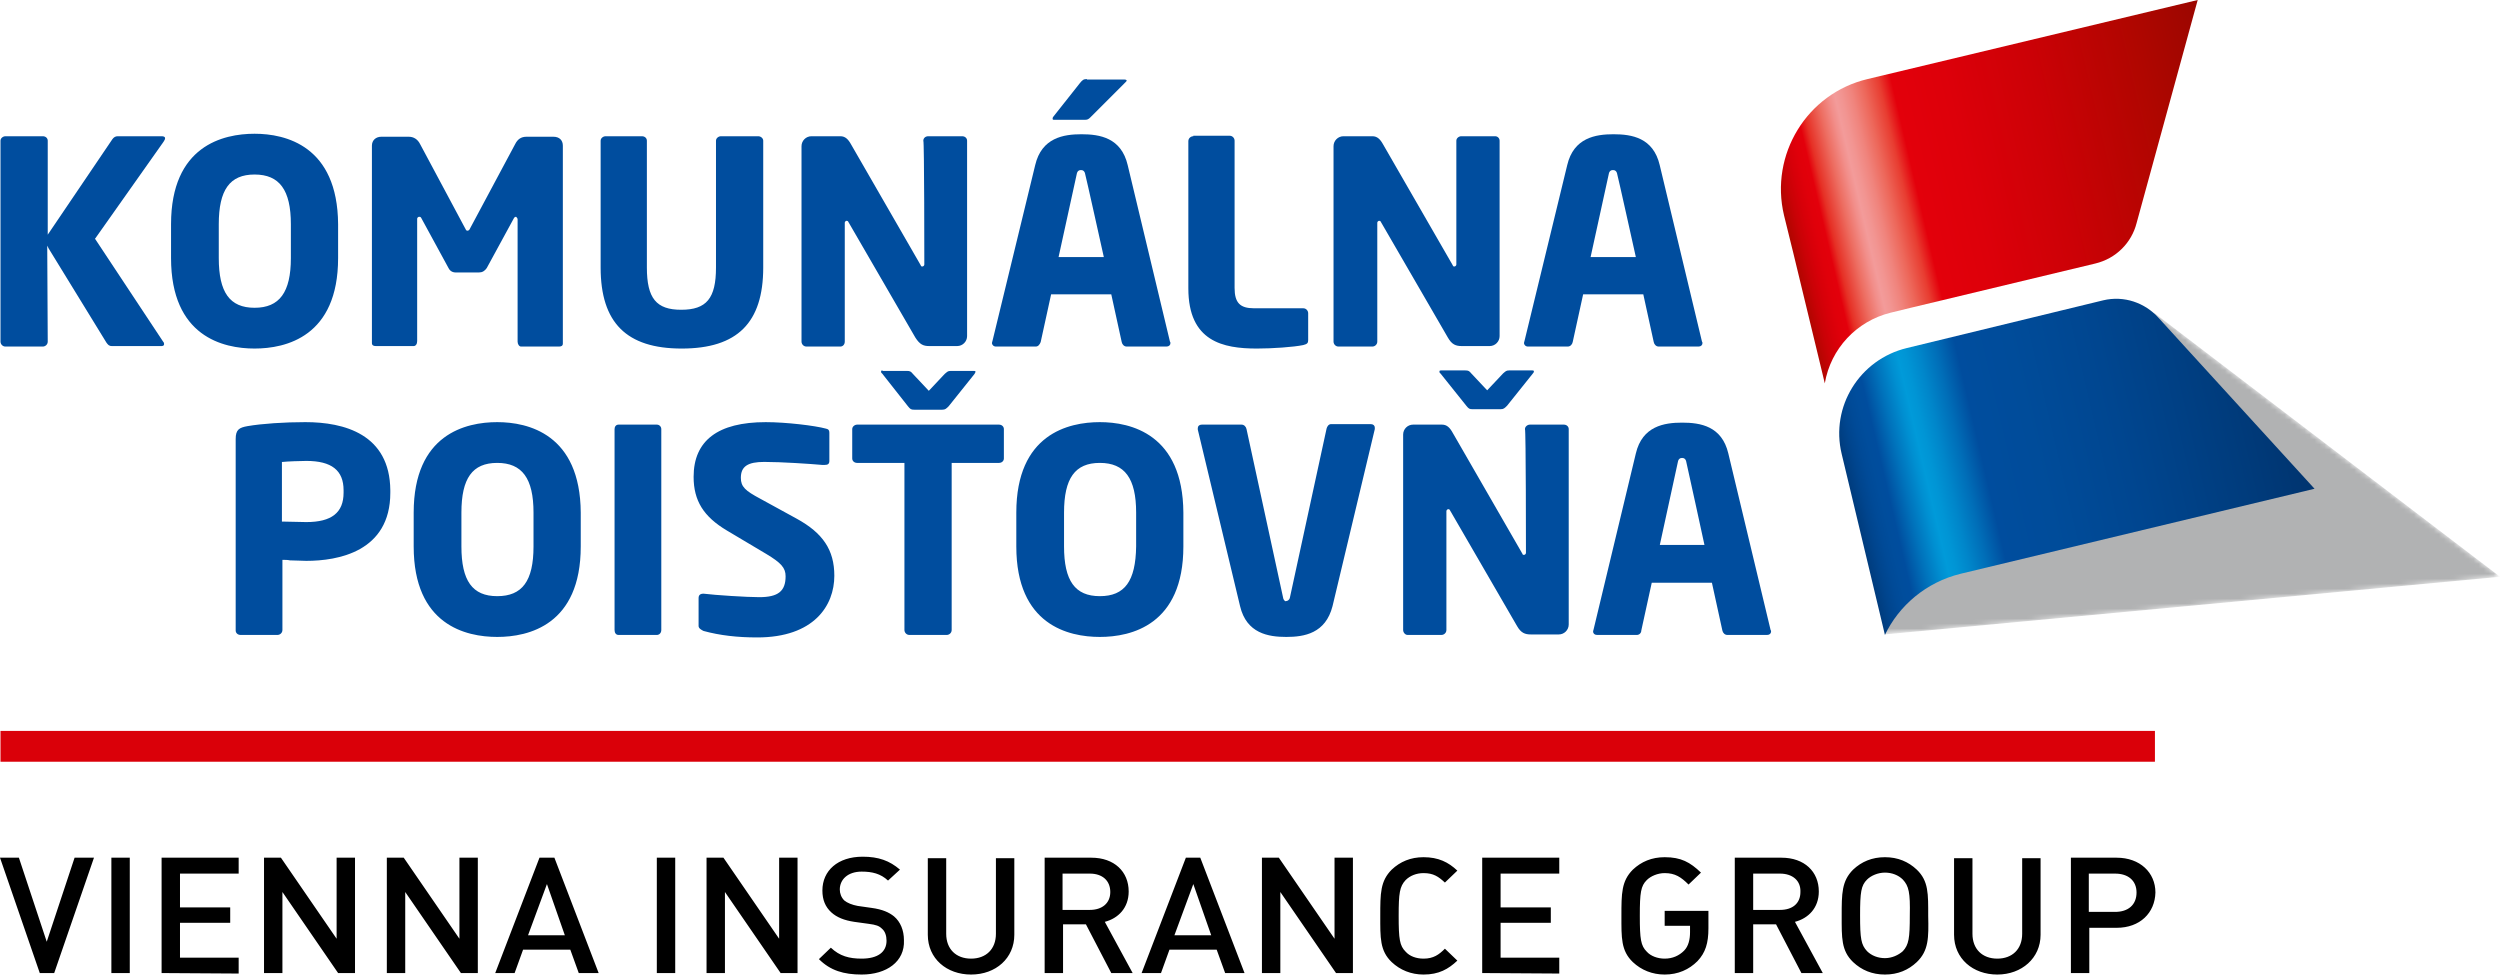
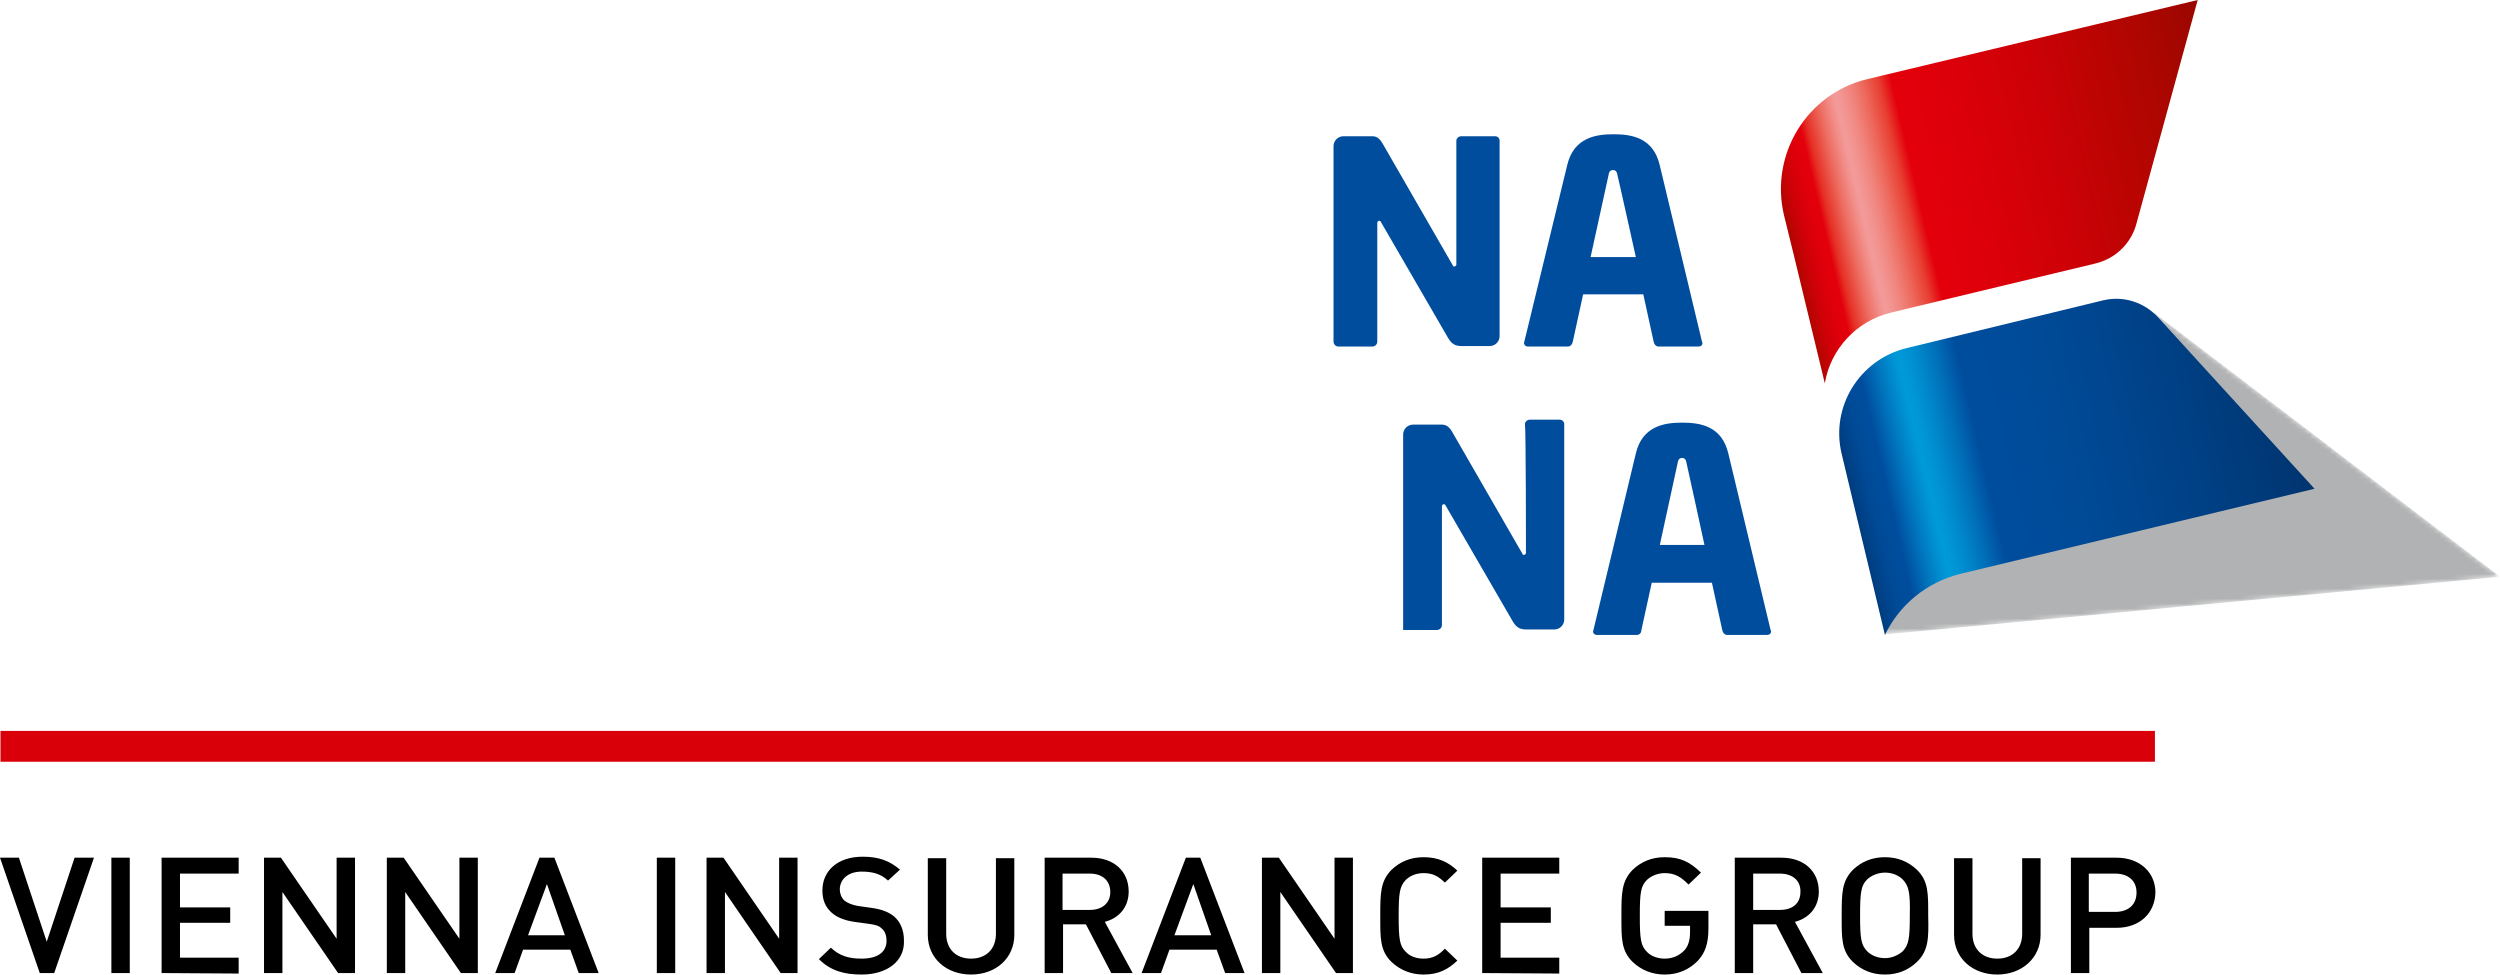
<svg xmlns="http://www.w3.org/2000/svg" version="1.1" id="Ebene_1" x="0px" y="0px" viewBox="312.3 322.6 502.8 196" style="enable-background:new 312.3 322.6 502.8 196;" xml:space="preserve">
  <style type="text/css">
	.st0{filter:url(#Adobe_OpacityMaskFilter);}
	.st1{fill:url(#SVGID_2_);}
	.st2{mask:url(#SVGID_1_);fill:#B1B2B3;}
	.st3{fill:#DA0009;}
	.st4{fill:#004D9E;}
	.st5{fill:url(#SVGID_3_);}
	.st6{fill:url(#SVGID_4_);}
</style>
  <g>
    <g>
      <defs>
        <filter id="Adobe_OpacityMaskFilter" filterUnits="userSpaceOnUse" x="691.3" y="385.5" width="123.8" height="64.7">
          <feColorMatrix type="matrix" values="1 0 0 0 0  0 1 0 0 0  0 0 1 0 0  0 0 0 1 0" />
        </filter>
      </defs>
      <mask maskUnits="userSpaceOnUse" x="691.3" y="385.5" width="123.8" height="64.7" id="SVGID_1_">
        <g class="st0">
          <linearGradient id="SVGID_2_" gradientUnits="userSpaceOnUse" x1="691.3" y1="425.23" x2="815.1" y2="425.23" gradientTransform="matrix(1 0 0 -1 0 843.07)">
            <stop offset="0.25" style="stop-color:#FFFFFF" />
            <stop offset="0.378" style="stop-color:#D5D5D5" />
            <stop offset="0.548" style="stop-color:#9D9D9D" />
            <stop offset="0.701" style="stop-color:#6B6B6B" />
            <stop offset="0.832" style="stop-color:#434342" />
            <stop offset="0.936" style="stop-color:#1E1E1D" />
            <stop offset="1" style="stop-color:#000000" />
          </linearGradient>
          <polygon class="st1" points="815.1,438.6 745.5,385.5 691.3,407.7 691.3,450.2     " />
        </g>
      </mask>
      <polygon class="st2" points="815.1,438.6 745.5,385.5 691.3,407.7 691.3,450.2   " />
    </g>
    <g>
      <rect x="312.4" y="469.6" class="st3" width="433.3" height="6.2" />
    </g>
    <path d="M737.7,498.3h-5.3v7.7h5.3c2.6,0,4.3-1.4,4.3-3.9C742,499.7,740.3,498.3,737.7,498.3z M738,509.2h-5.5v9.1h-3.7v-23.2h9.2   c4.7,0,7.8,3,7.8,7C745.7,506.2,742.7,509.2,738,509.2z M714,518.6c-4.9,0-8.7-3.2-8.7-8v-15.4h3.7v15.2c0,3.1,2,5,5,5s5-1.9,5-5   v-15.2h3.7v15.4C722.7,515.3,718.9,518.6,714,518.6z M695,499.5c-0.9-0.9-2.2-1.4-3.6-1.4c-1.4,0-2.8,0.6-3.6,1.4   c-1.2,1.2-1.4,2.5-1.4,7.2s0.2,5.9,1.4,7.2c0.9,0.9,2.2,1.4,3.6,1.4c1.4,0,2.7-0.6,3.6-1.4c1.2-1.3,1.4-2.6,1.4-7.2   C696.5,502.1,696.2,500.8,695,499.5z M697.8,516.1c-1.7,1.6-3.8,2.5-6.4,2.5c-2.6,0-4.7-0.9-6.4-2.5c-2.4-2.3-2.3-4.9-2.3-9.3   c0-4.5,0-7,2.3-9.3c1.7-1.6,3.8-2.5,6.4-2.5c2.6,0,4.7,0.9,6.4,2.5c2.4,2.3,2.3,4.9,2.3,9.3C700.2,511.2,700.2,513.8,697.8,516.1z    M670.3,498.3h-5.4v7.3h5.4c2.5,0,4.1-1.3,4.1-3.6C674.5,499.7,672.8,498.3,670.3,498.3z M674.6,518.3l-5.1-9.8h-4.6v9.8h-3.7   v-23.2h9.4c4.6,0,7.5,2.8,7.5,6.8c0,3.3-2.1,5.4-4.8,6.1l5.6,10.3H674.6L674.6,518.3z M653.7,515.9c-1.7,1.7-3.9,2.7-6.6,2.7   c-2.5,0-4.7-0.9-6.4-2.5c-2.4-2.3-2.3-4.9-2.3-9.3c0-4.5,0-7,2.3-9.3c1.7-1.6,3.8-2.5,6.4-2.5c3.3,0,5.1,1,7.3,3.1l-2.5,2.4   c-1.5-1.5-2.7-2.3-4.8-2.3c-1.4,0-2.8,0.6-3.6,1.4c-1.2,1.2-1.4,2.5-1.4,7.2s0.2,6,1.4,7.2c0.8,0.9,2.2,1.4,3.6,1.4   c1.6,0,2.9-0.6,3.9-1.6c0.9-0.9,1.2-2.3,1.2-3.7v-1.3h-5.1v-3h8.8v3.5C655.9,512.3,655.3,514.2,653.7,515.9z M610.4,518.3v-23.2   h15.5v3.2h-11.8v6.8h10.1v3.1h-10.1v7h11.8v3.2L610.4,518.3L610.4,518.3z M598.6,518.6c-2.5,0-4.7-0.9-6.4-2.5   c-2.4-2.3-2.3-4.9-2.3-9.3c0-4.5,0-7,2.3-9.3c1.7-1.6,3.8-2.5,6.4-2.5c3,0,5,1,6.8,2.7l-2.5,2.4c-1.3-1.2-2.3-1.9-4.3-1.9   c-1.4,0-2.7,0.5-3.6,1.4c-1.2,1.3-1.4,2.6-1.4,7.2c0,4.7,0.2,6,1.4,7.2c0.8,0.9,2.1,1.4,3.6,1.4c2,0,3.1-0.8,4.3-2l2.5,2.4   C603.6,517.5,601.7,518.6,598.6,518.6z M581,518.3L569.8,502v16.3h-3.7v-23.2h3.4l11.2,16.3v-16.3h3.7v23.2H581z M552.3,500.4   l-3.8,10.3h7.4L552.3,500.4z M558.7,518.3l-1.7-4.7h-9.5l-1.7,4.7h-3.9l8.9-23.2h2.9l8.9,23.2H558.7z M531.5,498.3H526v7.3h5.5   c2.4,0,4.1-1.3,4.1-3.6C535.6,499.7,534,498.3,531.5,498.3z M535.8,518.3l-5.1-9.8h-4.6v9.8h-3.7v-23.2h9.4c4.6,0,7.5,2.8,7.5,6.8   c0,3.3-2.1,5.4-4.8,6.1l5.6,10.3H535.8L535.8,518.3z M507.6,518.6c-4.9,0-8.7-3.2-8.7-8v-15.4h3.7v15.2c0,3.1,2,5,5,5s5-1.9,5-5   v-15.2h3.7v15.4C516.3,515.3,512.6,518.6,507.6,518.6z M485.6,518.6c-3.6,0-6.3-0.8-8.6-3.1l2.4-2.3c1.8,1.7,3.7,2.2,6.2,2.2   c3.2,0,5-1.3,5-3.6c0-1-0.3-1.9-0.9-2.4c-0.6-0.6-1.2-0.8-2.7-1l-2.9-0.4c-2-0.3-3.5-0.9-4.6-1.9c-1.2-1.1-1.8-2.5-1.8-4.4   c0-4,3.1-6.8,8.1-6.8c3.2,0,5.4,0.8,7.5,2.6l-2.4,2.2c-1.5-1.4-3.2-1.8-5.3-1.8c-2.8,0-4.4,1.6-4.4,3.6c0,0.8,0.3,1.6,0.9,2.2   c0.6,0.5,1.6,0.9,2.7,1.1l2.8,0.4c2.2,0.3,3.5,0.9,4.5,1.7c1.3,1.1,2,2.8,2,4.8C494.3,516,490.6,518.6,485.6,518.6z M469.3,518.3   L458.1,502v16.3h-3.7v-23.2h3.4l11.2,16.3v-16.3h3.7v23.2H469.3z M444.4,518.3h3.7v-23.2h-3.7V518.3z M422.3,500.4l-3.8,10.3h7.4   L422.3,500.4z M428.7,518.3l-1.7-4.7h-9.5l-1.7,4.7h-3.9l8.9-23.2h3l8.9,23.2H428.7z M405,518.3L393.8,502v16.3h-3.7v-23.2h3.4   l11.2,16.3v-16.3h3.7v23.2H405z M380.3,518.3L369.1,502v16.3h-3.7v-23.2h3.4l11.2,16.3v-16.3h3.7v23.2H380.3z M344.8,518.3v-23.2   h15.5v3.2h-11.8v6.8h10.1v3.1h-10.1v7h11.8v3.2L344.8,518.3L344.8,518.3z M334.7,518.3h3.7v-23.2h-3.7V518.3z M323.2,518.3h-2.9   l-8-23.2h3.8l5.6,16.9l5.6-16.9h3.9L323.2,518.3z" />
-     <path class="st4" d="M570.4,443l-7.4-34.1c-0.1-0.5-0.5-0.9-1-0.9h-8c-0.5,0-0.8,0.3-0.8,0.7c0,0,0,0,0,0.1c0,0,0,0.1,0,0.2   l8.5,35.5c1.3,5.5,5.7,6.2,9.3,6.2s7.9-0.7,9.3-6.2l8.5-35.6c0,0,0-0.1,0-0.2c0,0,0,0,0-0.1c0-0.4-0.3-0.7-0.8-0.7h-8   c-0.5,0-0.8,0.5-0.9,0.9l-7.4,34.1c-0.1,0.3-0.4,0.6-0.8,0.6C570.8,443.6,570.5,443.3,570.4,443z M533.5,407.5   c-6.3,0-16.8,2.4-16.8,18.2v6.8c0,15.8,10.5,18.2,16.8,18.2s16.8-2.4,16.8-18.2v-6.8C550.2,409.9,539.7,407.5,533.5,407.5z    M453.8,442c-0.7,0-1,0.3-1,0.9v5.6c0,0.5,0.6,0.8,1,1c3.3,0.9,6.8,1.3,10.8,1.3c11.4,0,15.5-6.4,15.5-12.4c0-5.2-2.3-8.6-7.6-11.5   l-7.3-4c-3-1.6-3.9-2.4-3.9-4.2c0-2.3,1.4-3.2,4.7-3.2c3.5,0,9.4,0.4,11.6,0.6h0.6c0.6,0,0.9-0.2,0.9-0.8v-5.7   c0-0.5-0.2-0.7-0.7-0.8c-2.2-0.6-8-1.3-12.1-1.3c-9.6,0-14.5,3.7-14.5,11c0,4.8,2,8,6.7,10.8l7.9,4.7c3,1.8,3.9,2.8,3.9,4.5   c0,3-1.5,4.2-5.3,4.2C462.5,442.7,456.2,442.3,453.8,442z M412.3,407.5c-6.3,0-16.8,2.4-16.8,18.2v6.8c0,15.8,10.5,18.2,16.8,18.2   s16.8-2.4,16.8-18.2v-6.8C429,409.9,418.5,407.5,412.3,407.5z M484.7,408c-0.5,0-1,0.4-1,0.9v5.9c0,0.5,0.4,0.9,1,0.9h9.5v33.6   c0,0.5,0.4,1,1,1h7.5c0.5,0,1-0.4,1-1v-33.6h9.5c0.6,0,1-0.4,1-0.9v-5.9c0-0.5-0.4-0.9-1-0.9H484.7z M436.7,408   c-0.5,0-0.8,0.4-0.8,0.9v40.4c0,0.6,0.3,1,0.8,1h7.7c0.5,0,0.9-0.4,0.9-1v-40.4c0-0.5-0.4-0.9-0.9-0.9H436.7z M373.7,407.5   c-4.2,0-8.7,0.3-11.6,0.8c-1.7,0.3-2.4,0.7-2.4,2.6v38.5c0,0.5,0.4,0.9,1,0.9h7.4c0.5,0,1-0.4,1-1v-14.1h0.2c0.4,0,0.9,0,1.3,0.1   c1.1,0,2.3,0.1,3.3,0.1c6.3,0,16.9-1.8,16.9-13.7v-0.5C390.7,409.9,381.5,407.5,373.7,407.5z M533.5,442.5c-5,0-7.2-3.1-7.2-10   v-6.8c0-6.9,2.2-10,7.2-10s7.3,3.1,7.3,10v6.8C540.7,439.5,538.5,442.5,533.5,442.5z M412.3,442.5c-5,0-7.2-3.1-7.2-10v-6.8   c0-6.9,2.2-10,7.2-10s7.3,3.1,7.3,10v6.8C419.6,439.5,417.3,442.5,412.3,442.5z M373.9,427.6c-0.6,0-4-0.1-4.7-0.1H369v-12h0.2   c0.7-0.1,3.8-0.2,4.7-0.2c5.1,0,7.5,1.9,7.5,5.9v0.5C381.4,425.7,379,427.6,373.9,427.6z M602.1,397.1c-0.1,0-0.3,0-0.3,0.2   c0,0.1,0,0.3,0.2,0.4l5.2,6.5c0.5,0.6,0.6,0.7,1.3,0.7h5.6c0.6,0,0.8-0.2,1.3-0.7l5.2-6.5c0.2-0.2,0.2-0.4,0.2-0.4   c0-0.2-0.2-0.2-0.3-0.2h-4.7c-0.6,0-0.7,0.2-1.2,0.6l-3.2,3.4l-3.2-3.4c-0.4-0.5-0.6-0.6-1.2-0.6H602.1z M489.8,397.1   c-0.1,0-0.3,0-0.3,0.2c0,0.1,0,0.3,0.2,0.4l5.2,6.6c0.5,0.6,0.6,0.7,1.3,0.7h5.6c0.6,0,0.8-0.2,1.3-0.7l5.2-6.5   c0.1-0.2,0.2-0.4,0.2-0.4c0-0.2-0.2-0.2-0.3-0.2h-4.7c-0.6,0-0.7,0.2-1.2,0.6l-3.2,3.4l-3.2-3.4c-0.4-0.5-0.6-0.6-1.2-0.6h-4.9   V397.1z" />
-     <path class="st4" d="M552.3,350c-0.5,0-1,0.4-1,1v29.6c0,10.7,7,12.1,13.8,12.1c3.1,0,7.4-0.3,9.3-0.7c0.8-0.2,1-0.4,1-1v-5.4   c0-0.5-0.4-1-1-1h-9.9c-2.8,0-3.9-1.1-3.9-4.1v-29.6c0-0.5-0.4-1-1-1h-7.3V350z M434.1,350c-0.5,0-1,0.4-1,0.9v25.5   c0,11.1,5.2,16.3,16.3,16.3c11.2,0,16.4-5.2,16.4-16.3v-25.5c0-0.5-0.5-0.9-1-0.9h-7.5c-0.5,0-1,0.4-1,0.9v25.5   c0,6.2-1.9,8.5-7,8.5c-5,0-6.9-2.3-6.9-8.5v-25.5c0-0.5-0.4-0.9-1-0.9H434.1z M363.5,349.5c-6.3,0-16.8,2.4-16.8,18.2v6.8   c0,15.8,10.5,18.2,16.8,18.2c6.3,0,16.8-2.4,16.8-18.2v-6.8C380.2,351.9,369.7,349.5,363.5,349.5z M498.2,375.8   c0,0.2-0.2,0.4-0.4,0.4s-0.3-0.1-0.3-0.2l-0.4-0.7l-13.6-23.6c-0.6-1.1-1.2-1.7-2.2-1.7h-5.8c-1.1,0-2,0.9-2,2v39.3   c0,0.5,0.4,1,1,1h6.8c0.5,0,0.9-0.4,0.9-1v-23.9c0-0.2,0.2-0.4,0.4-0.4c0.1,0,0.3,0.1,0.3,0.2l13.5,23.3c0.9,1.4,1.6,1.7,2.8,1.7   h5.6c1.1,0,2-0.9,2-2v-39.3c0-0.5-0.4-0.9-1-0.9H499c-0.6,0-1,0.4-1,0.9C498.2,350.9,498.2,375.5,498.2,375.8z M416.4,366.7v24.6   c0,0.5,0.3,1,0.7,1h7.6c0.4,0,0.8-0.1,0.8-0.6v-39.8c0-1.1-0.7-1.8-1.9-1.8h-5.4c-1.1,0-1.8,0.5-2.3,1.5l-9.2,17.2   c-0.1,0.1-0.2,0.2-0.4,0.2c-0.1,0-0.3-0.1-0.3-0.2l-9.2-17.2c-0.5-1-1.3-1.5-2.3-1.5H389c-1.1,0-1.9,0.7-1.9,1.8v39.7   c0,0.5,0.4,0.6,0.8,0.6h7.6c0.4,0,0.7-0.4,0.7-1v-24.6c0-0.2,0.2-0.4,0.4-0.4c0.1,0,0.3,0,0.4,0.2c0.1,0.2,5.5,10.1,5.5,10.1   c0.3,0.6,0.8,0.9,1.5,0.9h4.6c0.7,0,1.2-0.3,1.6-0.9l5.5-10.1c0.1-0.1,0.2-0.2,0.4-0.2C416.2,366.3,416.4,366.5,416.4,366.7z    M363.5,384.5c-5,0-7.2-3.1-7.2-10v-6.8c0-6.9,2.2-10,7.2-10s7.3,3.1,7.3,10v6.8C370.8,381.4,368.5,384.5,363.5,384.5z    M530.9,338.5c-0.7,0-0.9,0.2-1.4,0.8l-5.3,6.7c-0.2,0.2-0.2,0.4-0.2,0.5c0,0.2,0.2,0.2,0.3,0.2h6.1c0.6,0,0.8-0.1,1.2-0.5l0.1-0.1   l7-7c0.1-0.1,0.2-0.2,0.2-0.3s-0.2-0.2-0.4-0.2h-7.6V338.5z" />
-     <path class="st4" d="M321.8,372l0.3,0.6l11.6,18.9c0.3,0.4,0.5,0.7,1.1,0.7h9.9c0.2,0,0.6,0,0.6-0.4c0-0.1,0-0.3-0.2-0.5   l-13.7-20.7l0.1-0.1l13.7-19.4c0.2-0.3,0.3-0.5,0.3-0.7c0-0.3-0.3-0.4-0.7-0.4H336c-0.5,0-0.8,0.2-1.1,0.6l-13,19.2v-18.9   c0-0.5-0.4-0.9-1-0.9h-7.5c-0.5,0-1,0.4-1,0.9v40.4c0,0.5,0.4,1,1,1h7.5c0.5,0,1-0.4,1-1L321.8,372L321.8,372z" />
    <path class="st4" d="M605.2,375.8c0,0.2-0.2,0.4-0.4,0.4s-0.3-0.1-0.3-0.2l-0.4-0.7l-13.6-23.6c-0.6-1.1-1.2-1.7-2.2-1.7h-5.8   c-1.1,0-2,0.9-2,2v39.3c0,0.5,0.4,1,1,1h6.8c0.5,0,1-0.4,1-1v-23.9c0-0.2,0.2-0.4,0.4-0.4c0.1,0,0.3,0.1,0.3,0.2l13.5,23.3   c0.8,1.4,1.6,1.7,2.8,1.7h5.6c1.1,0,2-0.9,2-2v-39.3c0-0.5-0.4-0.9-0.9-0.9h-6.8c-0.5,0-1,0.4-1,0.9   C605.2,350.9,605.2,375.5,605.2,375.8z" />
-     <path class="st4" d="M619.2,433.8c0,0.2-0.2,0.4-0.4,0.4s-0.3-0.1-0.3-0.2l-0.4-0.7l-13.6-23.6c-0.6-1.1-1.2-1.7-2.2-1.7h-5.8   c-1.1,0-2,0.9-2,2v39.3c0,0.5,0.4,1,0.9,1h6.8c0.5,0,1-0.4,1-1v-23.9c0-0.2,0.2-0.4,0.4-0.4c0.1,0,0.3,0.1,0.3,0.2l13.5,23.3   c0.8,1.4,1.6,1.7,2.8,1.7h5.6c1.1,0,2-0.9,2-2v-39.3c0-0.5-0.4-0.9-1-0.9H620c-0.5,0-1,0.4-1,0.9   C619.2,408.9,619.2,433.5,619.2,433.8z" />
+     <path class="st4" d="M619.2,433.8c0,0.2-0.2,0.4-0.4,0.4s-0.3-0.1-0.3-0.2l-0.4-0.7l-13.6-23.6c-0.6-1.1-1.2-1.7-2.2-1.7h-5.8   c-1.1,0-2,0.9-2,2v39.3h6.8c0.5,0,1-0.4,1-1v-23.9c0-0.2,0.2-0.4,0.4-0.4c0.1,0,0.3,0.1,0.3,0.2l13.5,23.3   c0.8,1.4,1.6,1.7,2.8,1.7h5.6c1.1,0,2-0.9,2-2v-39.3c0-0.5-0.4-0.9-1-0.9H620c-0.5,0-1,0.4-1,0.9   C619.2,408.9,619.2,433.5,619.2,433.8z" />
    <linearGradient id="SVGID_3_" gradientUnits="userSpaceOnUse" x1="684.909" y1="419.759" x2="773.494" y2="440.537" gradientTransform="matrix(1 0 0 -1 0 843.07)">
      <stop offset="0" style="stop-color:#003B7C" />
      <stop offset="5.776376e-03" style="stop-color:#003E81" />
      <stop offset="2.471377e-02" style="stop-color:#00458E" />
      <stop offset="4.355479e-02" style="stop-color:#004A97" />
      <stop offset="6.210120e-02" style="stop-color:#004D9C" />
      <stop offset="8.000000e-02" style="stop-color:#004D9E" />
      <stop offset="0.119" style="stop-color:#0072BB" />
      <stop offset="0.153" style="stop-color:#008FD1" />
      <stop offset="0.17" style="stop-color:#009AD9" />
      <stop offset="0.188" style="stop-color:#0095D5" />
      <stop offset="0.218" style="stop-color:#0086CA" />
      <stop offset="0.256" style="stop-color:#006EB8" />
      <stop offset="0.3" style="stop-color:#004D9E" />
      <stop offset="0.417" style="stop-color:#004C9A" />
      <stop offset="0.607" style="stop-color:#004690" />
      <stop offset="0.845" style="stop-color:#003C7D" />
      <stop offset="1" style="stop-color:#00346F" />
    </linearGradient>
    <path class="st5" d="M735.3,383c4.2-1,8.4,0.5,11.1,3.5l31.4,34.4L706.6,438c-6.9,1.7-12.4,6.4-15.2,12.3l-8.7-36.4   c-2.3-9.5,3.6-19,13.1-21.3L735.3,383z" />
    <path class="st4" d="M618.9,391.2c0,0-0.1,0.3-0.1,0.4c0,0.3,0.3,0.7,0.8,0.7h8c0.5,0,0.9-0.4,1-0.9l2.1-9.6h12.1l2.1,9.6   c0.1,0.5,0.5,0.9,1,0.9h8c0.5,0,0.8-0.3,0.8-0.7c0,0,0-0.2-0.1-0.3l-8.5-35.5c-1.3-5.5-5.6-6.2-9.3-6.2c-3.6,0-8,0.7-9.3,6.2   L618.9,391.2z M632.2,374.3l3.7-16.9c0.1-0.3,0.3-0.6,0.8-0.6s0.7,0.3,0.8,0.6c0.1,0.2,3.8,16.9,3.8,16.9H632.2z" />
-     <path class="st4" d="M511.9,391.2c0,0-0.1,0.3-0.1,0.4c0,0.3,0.3,0.7,0.8,0.7h8c0.5,0,0.8-0.4,1-0.9l2.1-9.6h12.1l2.1,9.6   c0.1,0.5,0.5,0.9,1,0.9h8c0.5,0,0.8-0.3,0.8-0.7c0,0,0-0.2-0.1-0.3l-8.5-35.5c-1.3-5.5-5.6-6.2-9.3-6.2c-3.6,0-8,0.7-9.3,6.2   L511.9,391.2z M525.2,374.3l3.7-16.9c0.1-0.3,0.3-0.6,0.8-0.6s0.7,0.3,0.8,0.6c0.1,0.2,3.8,16.9,3.8,16.9H525.2z" />
    <path class="st4" d="M632.8,449.2c0,0-0.1,0.3-0.1,0.4c0,0.4,0.3,0.7,0.8,0.7h8c0.5,0,0.9-0.4,0.9-0.9l2.1-9.6h12.1l2.1,9.6   c0.1,0.5,0.5,0.9,1,0.9h8c0.5,0,0.8-0.3,0.8-0.7c0,0,0-0.2-0.1-0.3l-8.5-35.5c-1.3-5.5-5.6-6.2-9.3-6.2c-3.6,0-8,0.7-9.3,6.2   L632.8,449.2z M646.1,432.3l3.7-17c0.1-0.3,0.3-0.6,0.8-0.6s0.7,0.3,0.8,0.6c0.1,0.3,3.7,16.9,3.7,16.9h-9V432.3z" />
    <linearGradient id="SVGID_4_" gradientUnits="userSpaceOnUse" x1="672.427" y1="471.522" x2="760.821" y2="492.255" gradientTransform="matrix(1 0 0 -1 0 843.07)">
      <stop offset="0" style="stop-color:#AD0600" />
      <stop offset="5.776376e-03" style="stop-color:#B50501" />
      <stop offset="2.471377e-02" style="stop-color:#C90206" />
      <stop offset="4.355479e-02" style="stop-color:#D70009" />
      <stop offset="6.210120e-02" style="stop-color:#E0000A" />
      <stop offset="8.000000e-02" style="stop-color:#E3000B" />
      <stop offset="9.561680e-02" style="stop-color:#E63025" />
      <stop offset="0.132" style="stop-color:#ED6D61" />
      <stop offset="0.157" style="stop-color:#F28E8A" />
      <stop offset="0.17" style="stop-color:#F39B9A" />
      <stop offset="0.184" style="stop-color:#F29592" />
      <stop offset="0.208" style="stop-color:#F0847D" />
      <stop offset="0.237" style="stop-color:#ED685B" />
      <stop offset="0.272" style="stop-color:#E83D31" />
      <stop offset="0.3" style="stop-color:#E3000B" />
      <stop offset="0.417" style="stop-color:#DD000A" />
      <stop offset="0.607" style="stop-color:#CC0106" />
      <stop offset="0.845" style="stop-color:#B00600" />
      <stop offset="1" style="stop-color:#9B0600" />
    </linearGradient>
    <path class="st6" d="M687.9,338.5c-12.2,2.9-19.7,15.2-16.8,27.4l1.6,6.5l0,0l0.2,0.8l5.9,24.4l0,0l0.5,2.1   c1.2-7,6.4-12.5,13.2-14.2l0,0l4.1-1l0,0l37.1-8.9c4.2-1,7.3-4.2,8.3-8.1l12.3-44.9L687.9,338.5z" />
  </g>
</svg>